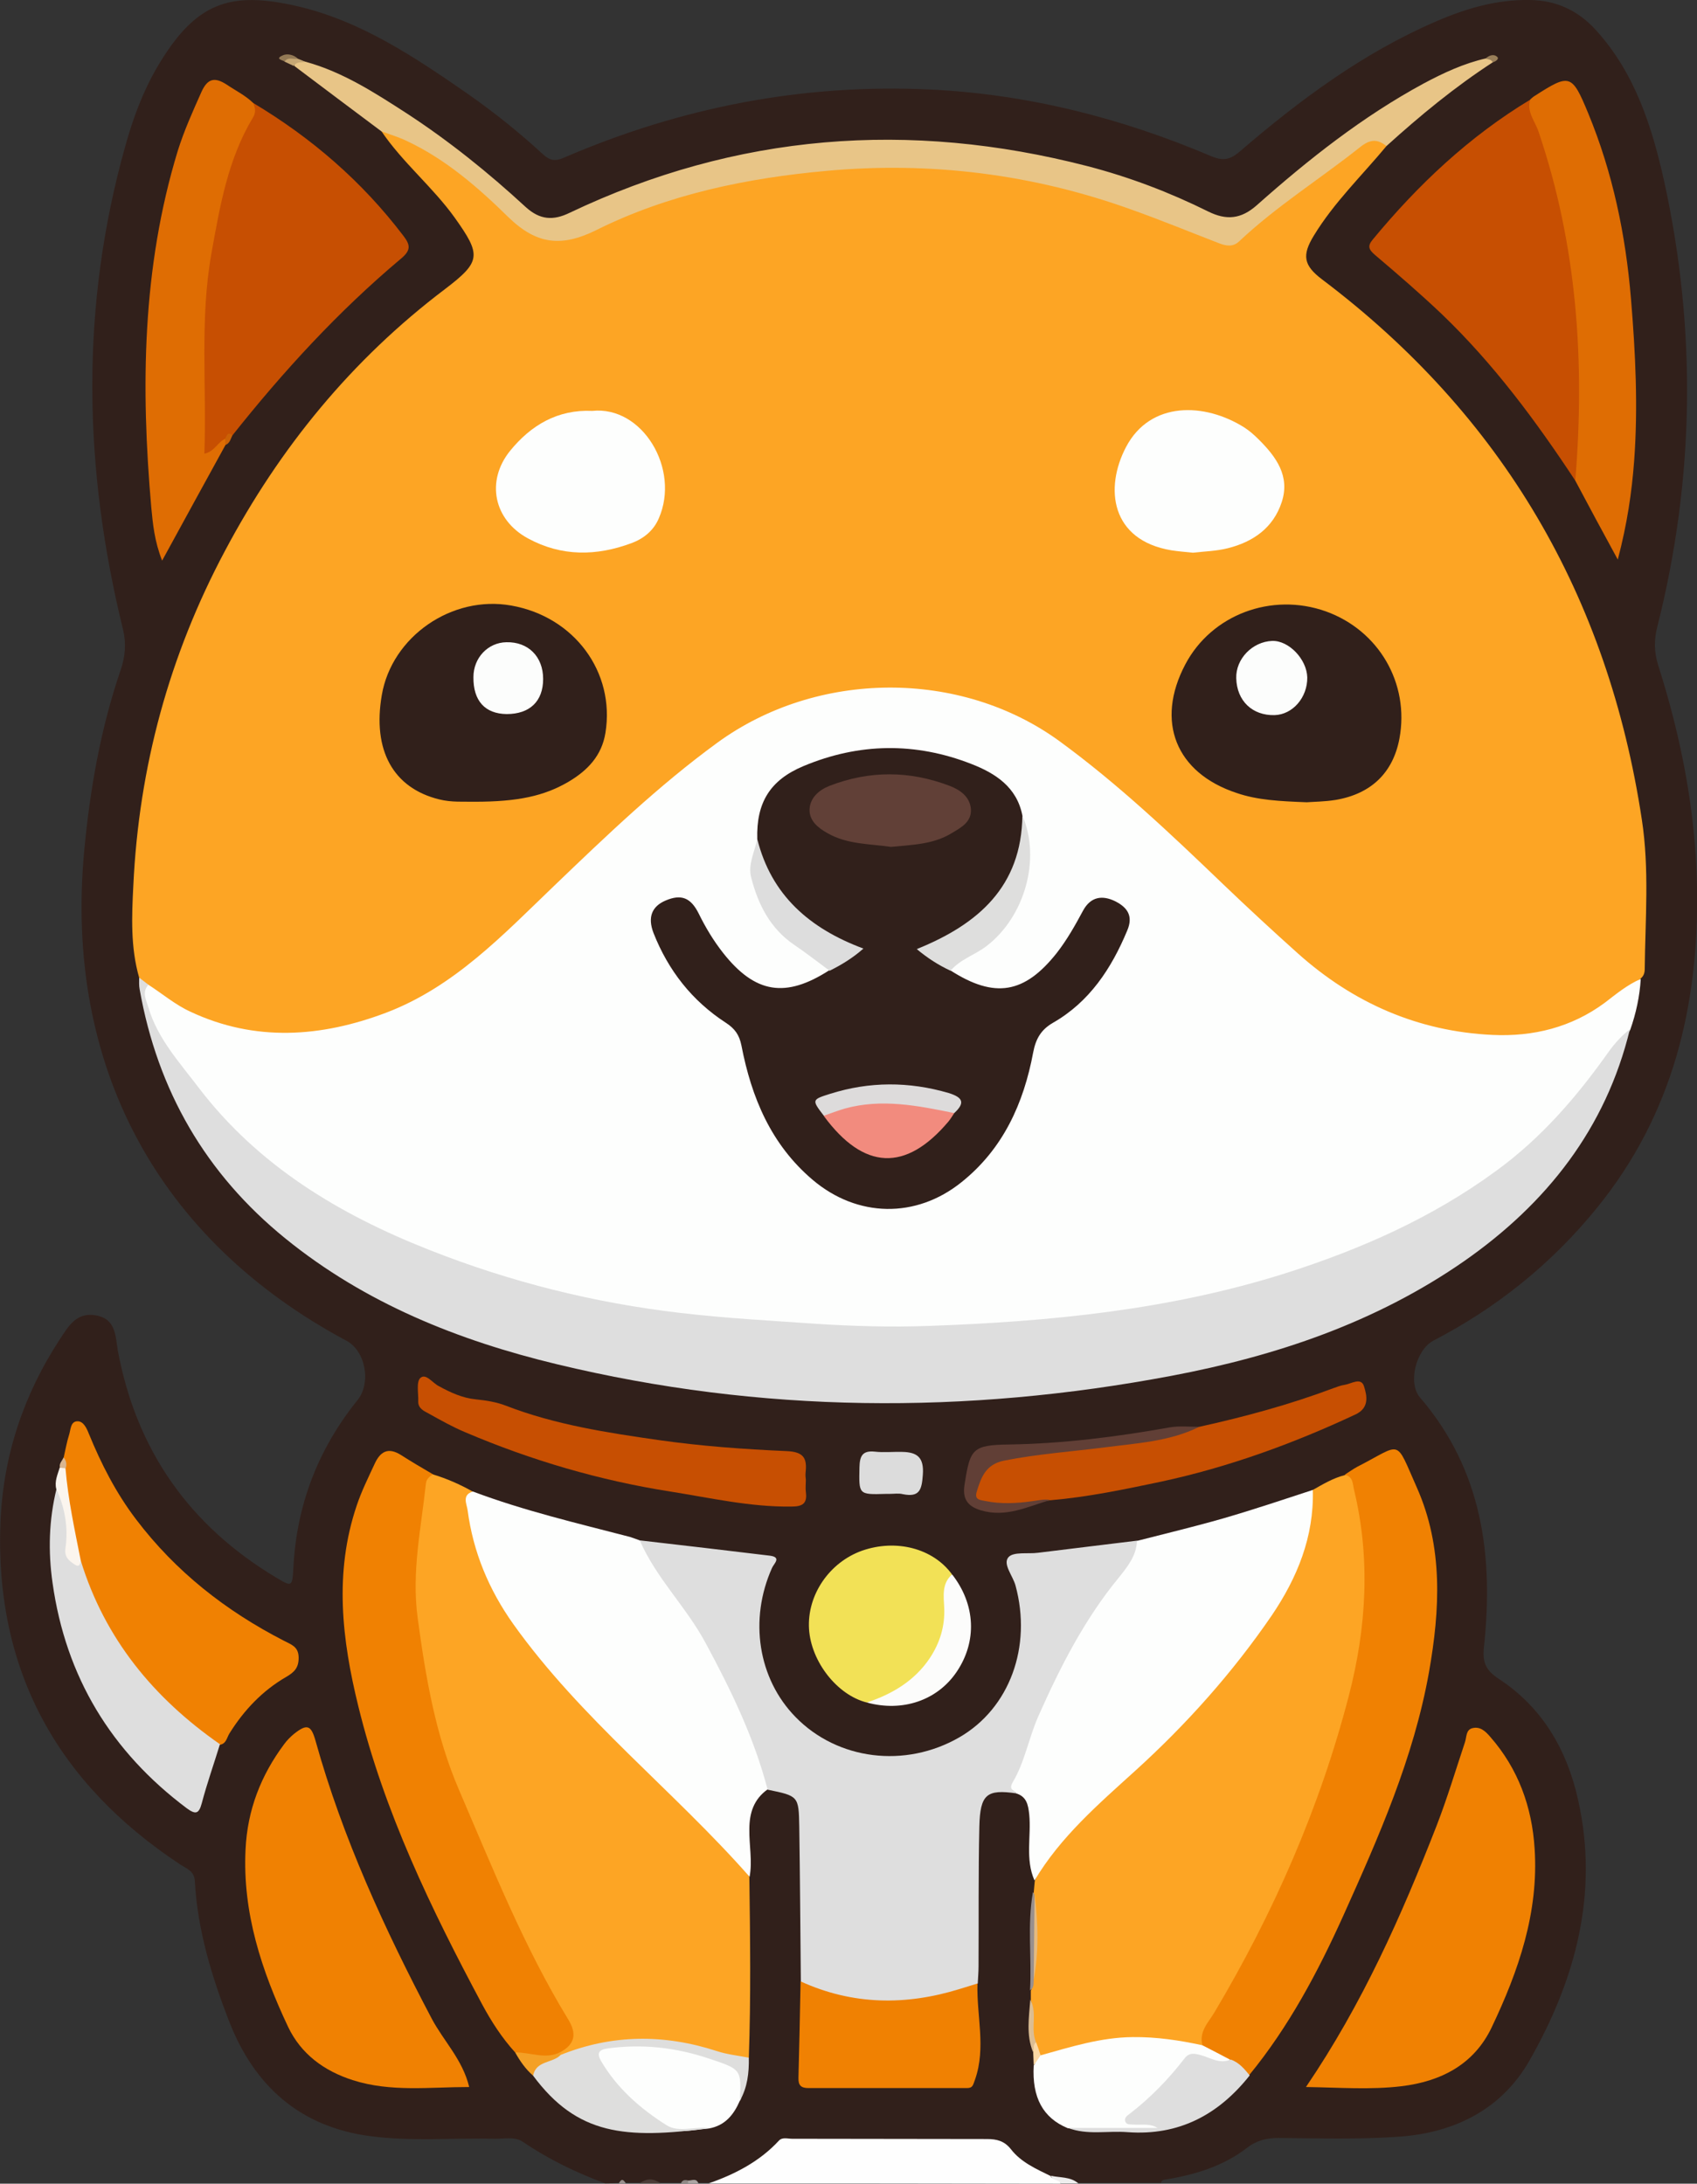
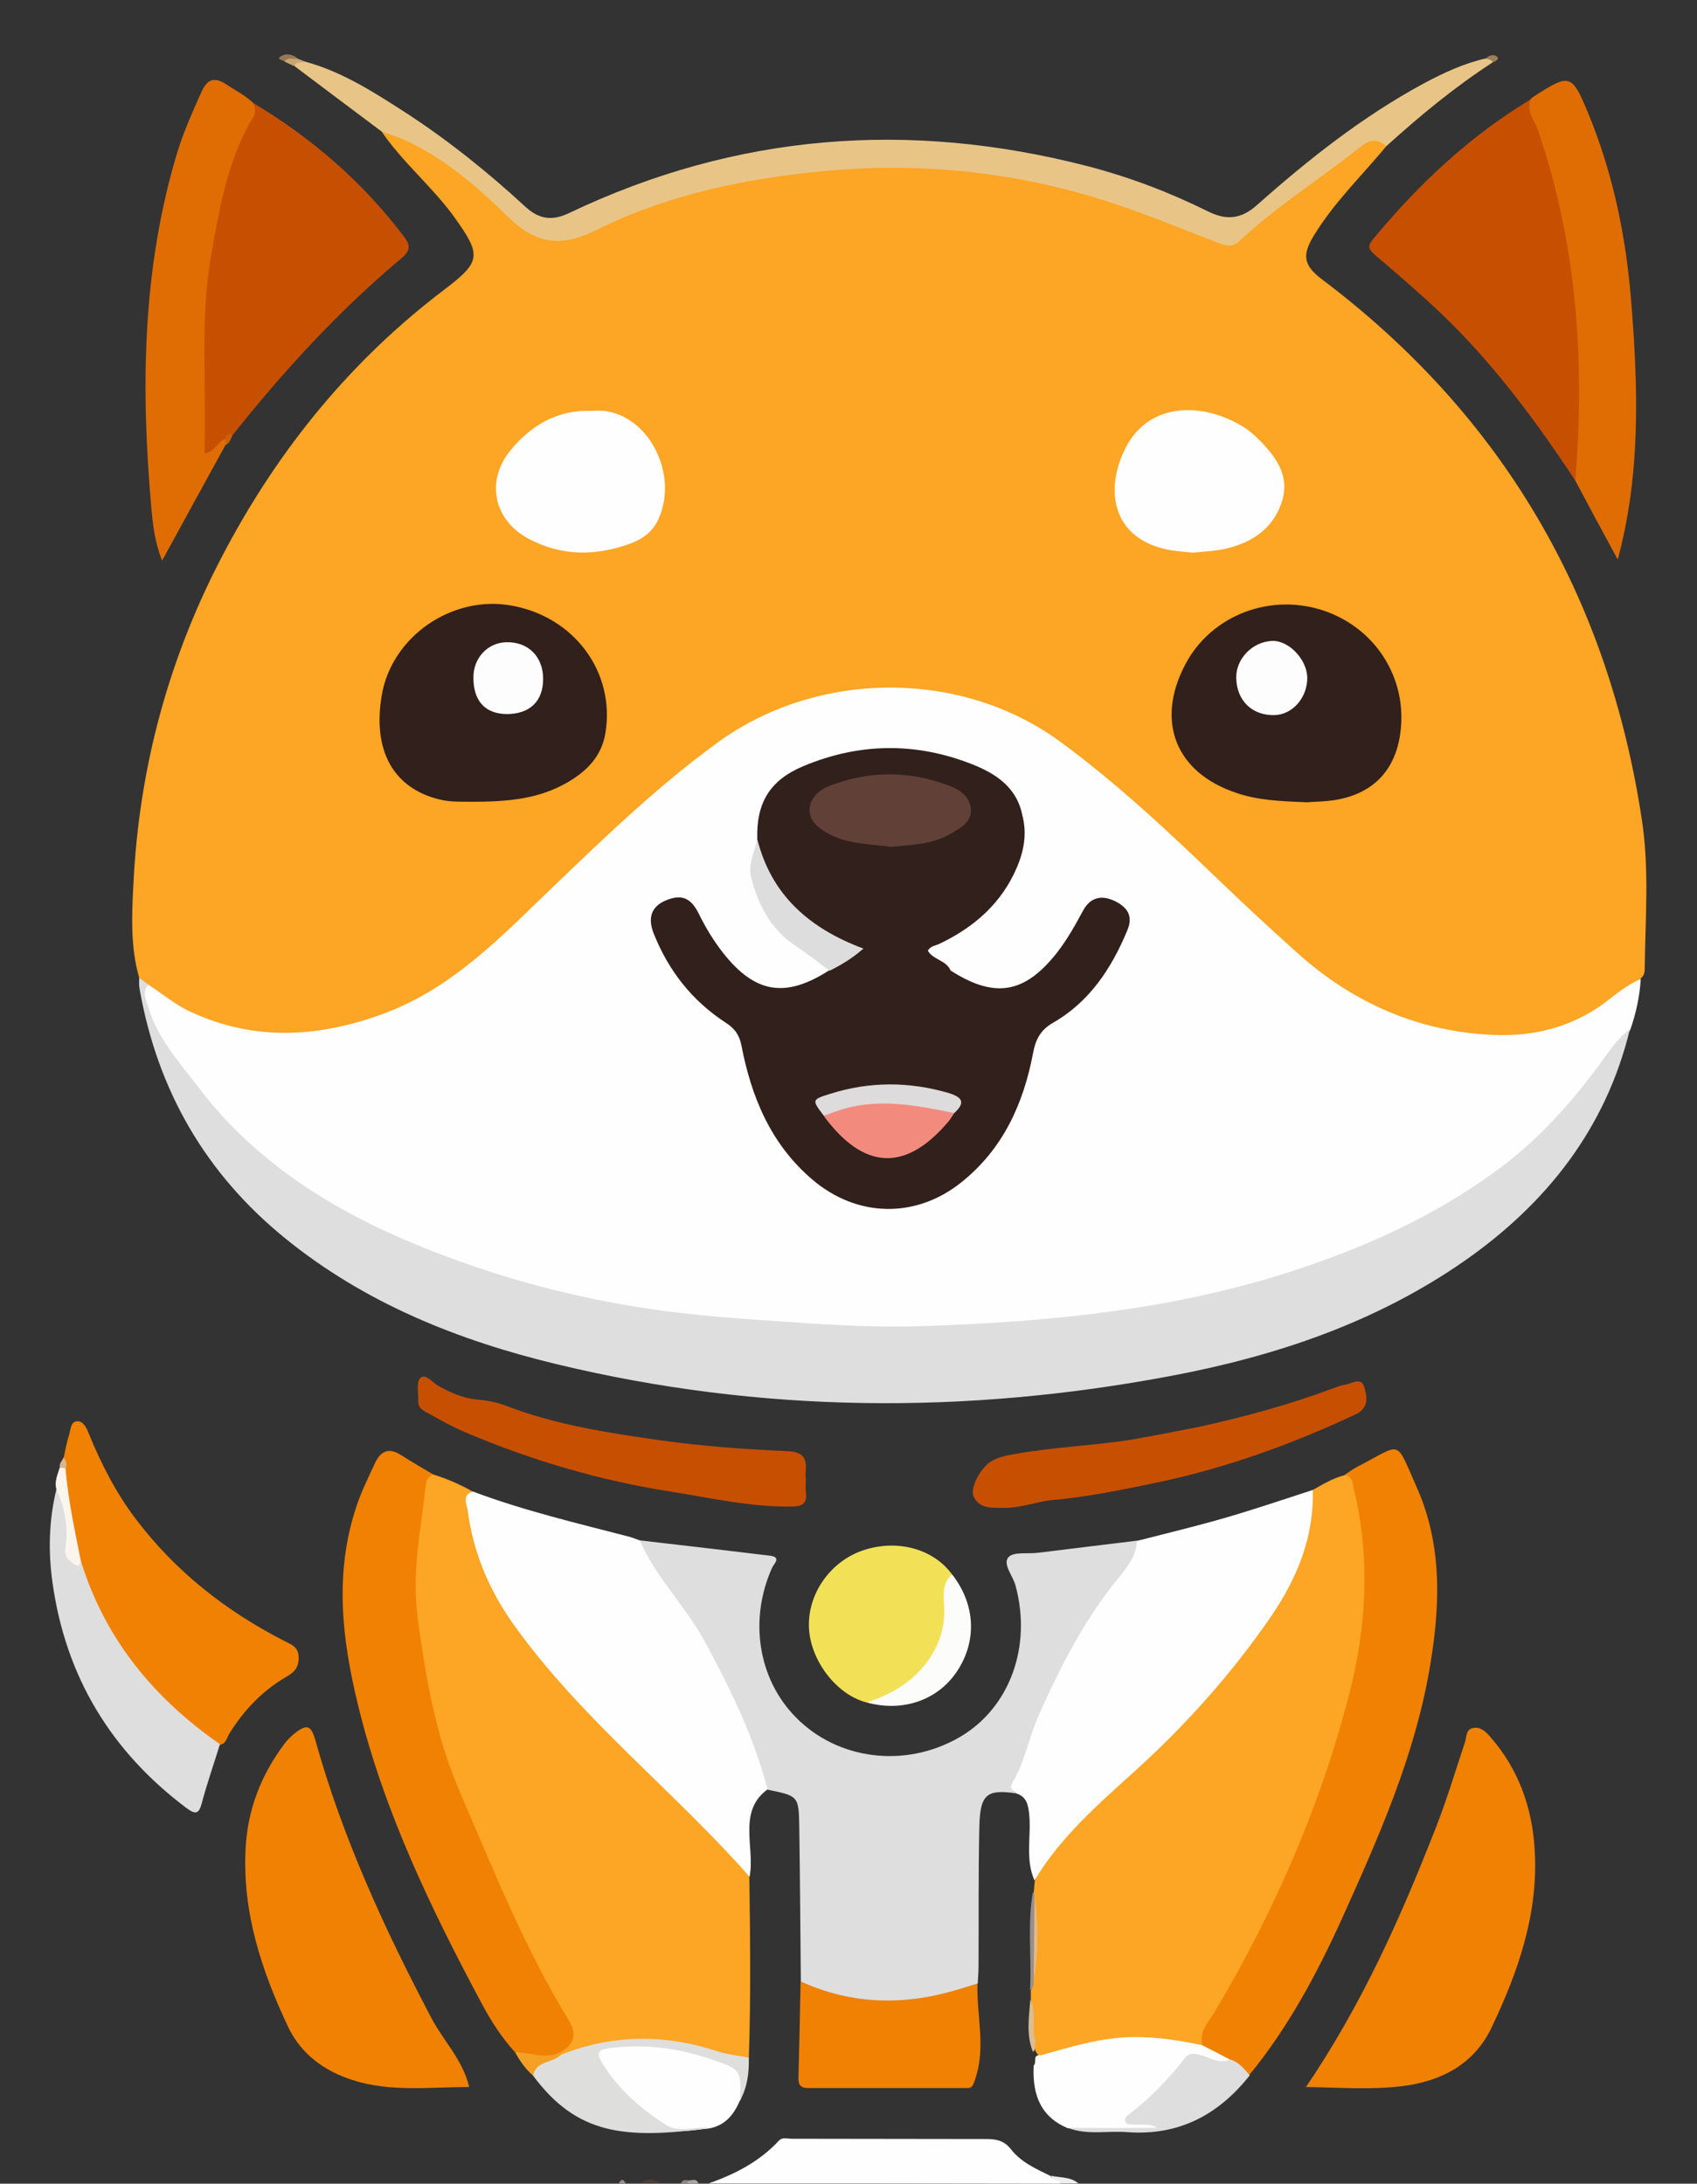
<svg xmlns="http://www.w3.org/2000/svg" version="1.1" id="Layer_1" x="0px" y="0px" viewBox="0 0 642.7 826.9" style="enable-background:new 0 0 642.7 826.9;" xml:space="preserve">
  <rect x="0" y="0" width="642.7" height="826.9" fill="#333333" stroke="none" />
  <style type="text/css">
	.st0{fill:#31201B;}
	.st1{fill:#FEFEFE;}
	.st2{fill:#EEEDED;}
	.st3{fill:#4B3C37;}
	.st4{fill:#AAA3A1;}
	.st5{fill:#978F8C;}
	.st6{fill:#8E8683;}
	.st7{fill:#FDA524;}
	.st8{fill:#FDFEFD;}
	.st9{fill:#DEDEDE;}
	.st10{fill:#F08102;}
	.st11{fill:#C74F02;}
	.st12{fill:#E8C587;}
	.st13{fill:#DF6D03;}
	.st14{fill:#F2E156;}
	.st15{fill:#DEDEDD;}
	.st16{fill:#FCFCFB;}
	.st17{fill:#613F36;}
	.st18{fill:#DCDCDC;}
	.st19{fill:#FBF5EE;}
	.st20{fill:#F4A025;}
	.st21{fill:#988F8D;}
	.st22{fill:#DBBD93;}
	.st23{fill:#FAD8A5;}
	.st24{fill:#C6A774;}
	.st25{fill:#937955;}
	.st26{fill:#D9B690;}
	.st27{fill:#CB6105;}
	.st28{fill:#9A7F59;}
	.st29{fill:#DDDDDD;}
	.st30{fill:#E5BA7E;}
	.st31{fill:#FCFDFC;}
	.st32{fill:#614037;}
	.st33{fill:#F28B7E;}
	.st34{fill:#DDDBDB;}
</style>
  <g>
-     <path class="st0" d="M229.2,826.8c-11-4.1-21.4-9.1-31.1-15.7c-3.2-2.2-7.2-1.1-10.9-1.2c-15.7-0.4-31.4,1.1-47-1   c-26.7-3.5-43.9-19.1-53.4-43.4c-6.6-17-12-34.6-13-53.1c-0.2-4-3.2-4.8-5.6-6.4c-46.6-30.8-70.4-73.8-68-130.1   C1.3,551,9,528,22.7,507.1c3.3-5,6.3-10.3,13.6-9c7.6,1.3,7.4,7.8,8.3,13.2c7,37.8,27.1,66.4,60,86.1c6,3.6,6.1,3.5,6.5-3.6   c1.2-23.8,9.3-45,24.3-63.6c5.3-6.6,3-18.7-4.2-22.5C59.6,469.4,24.3,403.4,31.9,322.1c2.2-23.3,6.2-46.2,13.8-68.4   c1.7-5,2.2-9.9,0.9-15.3c-15-61-16.3-122,0.8-182.9c2.9-10.5,6.7-20.8,12.2-30.2C74,0.9,87-3.5,112.4,2.3   c24.3,5.6,44.6,19.3,64.7,33.2c10,7,19.5,14.6,28.5,22.9c2.6,2.4,4.7,2.8,8,1.3c44.3-19.1,90.5-28.1,138.8-25.8   c37,1.8,72.3,10.8,106.2,25.2c4.5,1.9,7.2,1.5,10.9-1.7c22.7-19.5,46.6-37.3,74.4-49.3c11.3-4.9,22.9-8.3,35.4-8.1   c10.1,0.1,18.5,4,25.3,11.6c14.7,16.3,21.1,36.5,25.7,57.2c12.3,56.3,11.5,112.5-2.6,168.4c-1.3,5-1.3,9.6,0.3,14.7   c8.7,27.3,14.2,55.3,14.7,84.1c0.8,44.6-9.1,86-37.9,121.4c-17.1,21.1-37.9,37.8-62,50.3c-6.4,3.4-9.8,15.9-5,21.5   c23.7,27.6,27.9,60.1,24.2,94.6c-0.6,5.7,0.7,8.7,5.7,12c16.5,10.8,25.8,26.9,30,45.9c7.9,35.4-1.1,68.1-18.4,98.5   c-10.4,18.3-28.1,27.4-49.3,28.9c-15.2,1.1-30.5,0.6-45.8,0.5c-4.5,0-8.3,0.9-12,3.8c-9,6.9-19.6,10.1-30.6,11.9   c-0.9,0.1-1.7,0.3-1.9,1.3c-10.5,0-20.9,0-31.4,0c-3.6-1.3-7.5-0.9-11.2-1.8c-5.6-2.4-11-5.1-15.3-9.7c-2.6-2.7-5.7-3.7-9.4-3.7   c-23.5,0-46.9,0-70.4,0c-3.4,0-6.5,0.7-9,3.1c-6.9,6.7-14.9,11.1-24.6,12c-1.3,0-2.6,0-3.9,0c-1.1-1.1-2.4-0.5-3.7-0.7   c-1,0.1-2.1-0.2-2.9,0.7c-2.6,0-5.2,0-7.8,0c-2.6-1.1-5.2-1.1-7.8,0c-1.7,0-3.5,0-5.2,0c-0.9-0.8-1.7-0.8-2.6,0   C232.7,826.8,230.9,826.8,229.2,826.8z" />
    <path class="st1" d="M268.4,826.8c10-3.5,19.3-8.3,26.6-16.2c1.3-1.4,3.3-0.7,5-0.7c24.6,0,49.2,0.1,73.8,0.1   c3.7,0,6.6,0.7,9.1,3.9c3.8,4.9,9.5,7.4,15,10.1c0.5,2,4.4-0.5,3.8,2.9C357.4,826.8,312.9,826.8,268.4,826.8z" />
    <path class="st2" d="M401.8,826.8c-0.8-1.6-3.3-0.9-3.8-2.9c3.5,0.8,7.4,0.3,10.4,2.9C406.2,826.8,404,826.8,401.8,826.8z" />
    <path class="st3" d="M242.3,826.8c2.6-2,5.2-2,7.8,0C247.5,826.8,244.9,826.8,242.3,826.8z" />
    <path class="st4" d="M260.6,825.7c1.4,0.1,3.1-1.1,3.9,1.1c-1.3,0-2.6,0-3.9,0c-0.4-0.3-0.6-0.5-0.4-0.8   C260.3,825.8,260.5,825.7,260.6,825.7z" />
    <path class="st5" d="M234.4,826.8c0.9-1.9,1.7-1.6,2.6,0C236.2,826.8,235.3,826.8,234.4,826.8z" />
    <path class="st6" d="M260.6,825.7c0,0.4,0,0.7-0.1,1.1c-0.9,0-1.7,0-2.6,0C258.4,825.4,259.5,825.4,260.6,825.7z" />
    <path class="st7" d="M525.1,55.3c-9.3,11.2-19.9,21.4-27.5,33.9c-4.6,7.5-3.9,11.3,3.1,16.6c68.4,51.6,108.3,120.1,121.1,204.5   c2.9,18.8,1.3,37.8,1.1,56.7c0,1.4-0.4,2.6-1.5,3.5c-12.2,12.2-26.5,20.5-43.9,22.2c-34.9,3.4-63.7-10.2-89.3-32.6   c-23.8-20.8-45.1-44.2-69.6-64.2c-15.2-12.4-30.8-24.6-50.3-29.7c-33.1-8.8-64.3-4.7-93.1,14.7c-15.4,10.4-28.9,23.1-42.8,35.3   c-19.7,17.4-36.6,38.1-58.2,53.3c-14.1,9.9-29.1,18.8-46.6,21.1c-25.6,3.3-50.6,2.9-71.2-16.2c-1.5-1.2-2.8-2.5-3.7-4.2   c-3.3-11.5-2.8-23.2-2.2-34.9c2.1-44.8,13.6-87.1,34.7-126.7c20.7-39,48-72.4,83.3-99.1c13.8-10.5,13.8-12.9,3.7-27.1   c-8.4-11.7-19.7-20.8-27.8-32.8c3.5-2,6.3,0.2,9.2,1.5c12,5.5,22.2,13.7,32,22.4c5.1,4.5,10.4,8.7,15.5,13   c4.9,4.2,9.7,4.8,15.6,2.2c16.3-7.2,33-13.4,50.5-17.7c29-7.2,58.3-10.7,88-8.5c33.5,2.4,65.7,10.3,96.5,23.9   c2.2,1,4.5,1.8,6.6,2.7c5.5,2.5,9.5,1,14.1-2.9c13.8-12,28.9-22.3,43.7-33.2C519.7,50.4,523,50.9,525.1,55.3z" />
    <path class="st8" d="M56.2,372.9c5.3,3.4,10.2,7.6,15.9,10.2c24.5,11.5,49.5,9.7,74.1,0.4c25.8-9.8,44.3-29.5,63.6-48   c19.8-19,39.6-38,61.8-54.2c37.8-27.6,92.1-28,129.7-0.6c22.3,16.3,42.1,35.1,61.9,54.1c9.3,8.9,18.7,17.6,28.3,26.2   c21,18.8,45.6,29.6,73.8,30.9c15.3,0.7,29.8-2.8,42.5-12.2c4.3-3.3,8.5-6.8,13.6-9c-0.4,6.6-1.8,13.1-4,19.3   c-22.1,35-51.6,61.2-89.4,78.5c-38.7,17.8-79.4,27.2-121.4,31.9c-27.7,3.1-55.5,4.8-83.4,3.8c-50.4-1.7-100.3-7.1-148.3-24.1   c-32.3-11.4-62.2-26.9-86.7-50.8c-13.5-13.1-26.2-27.5-32.5-46c-1-2.9-1.2-6-1.7-8.9C53.6,372.4,54.7,372,56.2,372.9z" />
    <path class="st9" d="M56.2,372.9c-2.6,2.9-0.8,5.8,0,8.6c3.5,11.8,11.7,20.7,18.9,30.2c22.6,29.7,53.3,48.1,87.2,61.5   c30.8,12.2,62.7,20.2,95.6,24c17,2,34.1,2.9,51.2,4.1c14.1,0.9,28.3,1.3,42.4,0.8c45.8-1.6,91.2-6,135.2-19.9   c28.6-9.1,55.6-21,79.9-38.8c17.1-12.4,30.6-28.1,42.7-45.2c2.3-3.2,4.9-6,8-8.5c-9.1,37.6-31.5,66-62.7,87.8   c-33.5,23.3-71.3,36-111,43.5c-77.9,14.7-155.5,14.2-232.7-4.4c-37.4-9-72.6-23.1-102.8-47.6c-30.2-24.5-48.4-56-55.2-94.3   c-0.3-1.5-0.2-3-0.2-4.5C53.9,371.1,55,372,56.2,372.9z" />
    <path class="st7" d="M283.8,710.7c0.3,22.9,0.6,45.7-0.2,68.6c-3.2,1.6-6.4,0.8-9.6,0c-5.9-1.3-11.8-3-17.8-4.3   c-12-2.5-23.8-1.4-35.4,2.4c-2.6,0.9-5.2,2.4-8.2,1.5c-0.7-0.4-1-1-1-1.8c4.2-5.2,3.2-10.3-0.1-15.5   c-16.4-26.6-27.7-55.7-39.8-84.3c-11.4-27.1-16.4-55.9-16.3-85.3c0-10,2.9-19.8,4.3-29.7c0.3-2.2,1.3-4.3,4.2-4   c5.3,1.6,10.3,3.8,15.1,6.5c-1.2,15,3.7,28.5,11.2,40.9c8.3,13.6,19,25.4,29.3,37.5c16.1,18.8,35.6,33.9,52.3,52.1   C276.3,700.1,281.2,704.5,283.8,710.7z" />
-     <path class="st7" d="M497.2,564.2c3.9-2.2,7.7-4.5,12.1-5.6c4-1.2,4.4,2.1,4.8,4.3c2.8,14.3,4.9,28.4,3.9,43.3   c-1.6,22.6-6.2,44.4-14,65.5c-11.2,30.2-23.4,60-40.3,87.6c-3.2,5.2-5.2,11-8.7,15.9c-8,0.7-15.8-1.8-23.9-1.6   c-10.1,0.2-19.9,1.4-29.5,4.5c-2.3,0.7-4.5,1.7-7,1.1c-2.3-1.2-2.9-3.3-3.1-5.6c-1.5-5.4,0.3-10.9-1.1-16.3c0-1.2,0-2.3,0-3.5   c1-1.5,0.3-3.4,1-5c0.5-10,0.1-20,0.2-30c0-0.7,0-1.4-0.1-2.1c0.1-1.5,0.3-3,0.4-4.4c4.5-12.5,13.5-21.7,23.2-30.2   c24.1-20.9,46.1-43.8,64.5-69.9c9.4-13.3,15-28,16.4-44.2C495.9,566.4,496.2,565.2,497.2,564.2z" />
+     <path class="st7" d="M497.2,564.2c3.9-2.2,7.7-4.5,12.1-5.6c4-1.2,4.4,2.1,4.8,4.3c2.8,14.3,4.9,28.4,3.9,43.3   c-1.6,22.6-6.2,44.4-14,65.5c-11.2,30.2-23.4,60-40.3,87.6c-3.2,5.2-5.2,11-8.7,15.9c-8,0.7-15.8-1.8-23.9-1.6   c-10.1,0.2-19.9,1.4-29.5,4.5c-2.3,0.7-4.5,1.7-7,1.1c-2.3-1.2-2.9-3.3-3.1-5.6c-1.5-5.4,0.3-10.9-1.1-16.3c0-1.2,0-2.3,0-3.5   c1-1.5,0.3-3.4,1-5c0.5-10,0.1-20,0.2-30c0-0.7,0-1.4-0.1-2.1c0.1-1.5,0.3-3,0.4-4.4c4.5-12.5,13.5-21.7,23.2-30.2   c24.1-20.9,46.1-43.8,64.5-69.9c9.4-13.3,15-28,16.4-44.2C495.9,566.4,496.2,565.2,497.2,564.2" />
    <path class="st9" d="M242.3,583.3c16.4,1.9,32.9,3.8,49.3,5.8c4.5,0.6,1.5,3,0.8,4.6c-8.8,19.6-5.3,42,8.9,56.5   c15.9,16.3,41.5,19.5,62,7.7c19.1-11,27.6-34.4,21.3-57.5c-1-3.7-4.9-8.1-2.7-10.7c1.9-2.2,7.4-1.2,11.2-1.7   c12.5-1.5,25-3.1,37.6-4.6c2.7,4.4-0.7,7.5-2.6,10.6c-5,8.1-11.7,15.1-16.5,23.4c-9.2,16-17.5,32.5-23.1,50.2   c-0.8,2.5-1.4,5-2.8,7.3c-0.7,1.2-1.3,3.7-0.8,4.2c-11.2-1.6-13.7,0.3-14,12.6c-0.4,17.6-0.2,35.3-0.3,52.9c0,2.2-0.2,4.3-0.3,6.5   c-7.1,5.9-15.9,6.5-24.4,7.7c-12.6,1.8-25.1-0.1-37.1-4.3c-2.2-0.8-4.5-1.7-5.5-4.2c-0.2-19.5-0.3-39.1-0.6-58.6   c-0.2-11.6-0.3-11.6-12-14c-3.5-4.1-4.3-9.5-6.1-14.3c-9-23.8-20.7-46-36.3-66.2C245.2,593.2,241.5,589.2,242.3,583.3z" />
    <path class="st8" d="M242.3,583.3c6.2,14.3,17.6,25.2,24.9,38.8c9.6,17.8,18.4,35.9,23.5,55.5c-5.2,3.7-6.9,8.9-6.9,15.1   c-0.1,6,1.2,12,0.1,18C255,677.9,220,650.9,194.4,615c-9.3-13.1-15.2-27.3-17.3-43.1c-0.3-2.3-2.3-5.8,2-7.1   c19.4,7.3,39.5,12,59.5,17.2C239.9,582.4,241.1,582.9,242.3,583.3z" />
    <path class="st8" d="M384.8,679.1c-0.1-1.4-3.2-0.9-1.2-4.3c4.5-7.6,6-16.6,9.6-24.8c8.3-18.7,17.5-36.8,30.6-52.7   c3.2-4,6.6-8.2,6.8-13.8c10.9-2.8,21.8-5.4,32.6-8.5c11.4-3.3,22.7-7.1,34-10.8c0.5,17.7-5.9,33.3-15.6,47.6   c-14.8,21.6-32.2,41.1-51.6,58.7c-14,12.7-28.4,25.1-38.2,41.6c-3.6-8.1-1.2-16.7-2-25C389.4,683.4,388.8,680.3,384.8,679.1z" />
    <path class="st10" d="M455.4,774.5c-1.4-5.2,2.3-8.7,4.5-12.4c22.5-37.8,40-77.7,51-120.2c6.6-25.5,8.2-51.7,1.9-77.8   c-0.5-2.1-0.3-5.1-3.6-5.6c1.6-1,3.2-2.2,4.9-3.1c17.2-8.8,14.1-11,22.5,7.9c10,22.5,8.8,46.1,4.6,69.9   c-5.8,32.5-19,62.3-32.4,92.1c-9.7,21.5-20.7,42.2-35.7,60.5c-3.5-0.2-5.1-3.7-8.2-4.7C461.6,779.2,457.5,778.2,455.4,774.5z" />
    <path class="st10" d="M164,558.3c-1.4,0.8-2.5,1.8-2.7,3.5c-1.8,16.9-5.5,33.5-3.1,51c3,22.2,6.7,44.2,15.6,64.9   c12.7,29.5,24.6,59.5,41.4,87c3.3,5.4,2.6,9.4-3,12.4c-5.7,5.4-11.4,2.6-17.1,0.1c-5-5.5-9-11.7-12.5-18.2   c-19.3-36.1-37.1-72.9-46.9-112.9c-6.2-25.2-9.2-50.6-0.6-76c1.8-5.4,4.3-10.4,6.7-15.6c2.2-4.9,5.2-6.6,10.1-3.5   C155.8,553.5,159.9,555.9,164,558.3z" />
    <path class="st10" d="M494.6,790.3c21.4-31.5,36.2-64.9,49.5-99c4-10.3,7.2-21,10.7-31.5c0.7-2,0.3-4.8,2.9-5.4   c2.9-0.7,4.9,1.2,6.7,3.3c10.6,12.1,15.8,26.5,16.8,42.3c1.6,24.2-6.1,46.4-16.3,67.8c-6.7,14-19.2,20.4-34.1,22.2   C519.1,791.4,507.4,790.5,494.6,790.3z" />
    <path class="st10" d="M177.7,790.3c-15,0-29.7,2-44.1-2.6c-10.9-3.5-19.6-9.9-24.5-20.2c-10-21.2-17.3-43.2-16.1-67.2   c0.7-14.9,5.8-28,14.6-39.8c1-1.4,2.3-2.7,3.6-3.8c5-4,6.6-3.6,8.3,2.5c10.3,36.9,26.2,71.4,44,105.2   C168,772.9,175.2,779.9,177.7,790.3z" />
    <path class="st11" d="M596.6,182c-14.9-22.6-30.9-44.2-50.5-63c-8.2-7.8-16.8-15.2-25.4-22.5c-2.3-2-2.9-3.3-0.8-5.8   c17.2-20.8,36.5-39,59.7-53c8.4,18.1,13.1,37.2,16.2,56.8c3.9,25.2,4.7,50.6,4.1,76C599.8,174.5,599.8,178.8,596.6,182z" />
    <path class="st11" d="M95.9,39c22.1,13.2,41.2,29.7,56.8,50.2c2.7,3.5,3.1,5.5-0.9,8.8c-23.7,19.9-44.6,42.7-63.8,66.9   c-2,0.4-2.6,2.5-4.2,3.4c-1,1.1-1.8,2.5-3,3.4c-2.4,1.7-4,1-4.8-1.8c-0.3-1.1-0.4-2.1-0.4-3.2c0.3-25.8-1.6-51.7,3.5-77.3   C82.6,71.9,87.2,54.7,95.9,39z" />
    <path class="st12" d="M525.1,55.3c-3.5-2.7-6.1-2.7-10.1,0.5c-15.1,12-31.6,22.3-45.7,35.6c-2.4,2.3-5.2,1.7-7.9,0.6   c-10.9-4.2-21.8-8.7-32.8-12.6c-37.4-13.5-76.2-18.3-115.5-14.7c-30,2.7-59.9,8.8-87.2,22.4c-13.3,6.6-22.7,5.5-33.4-4.9   c-11.4-11.2-23.7-21.9-38.4-28.8c-3.1-1.5-6.5-2.5-9.7-3.7c-11-8.2-22-16.5-32.9-24.7c0.4-3.3,2.6-1.8,4.3-1.6   c14.1,3.9,26.1,11.7,38.2,19.5c16.1,10.5,31,22.5,45.1,35.5c5.4,4.9,10.4,5.2,16.6,2.2c63.2-30.1,128.7-35.1,196.1-17.7   c15.8,4.1,31.1,9.9,45.8,17.2c6.9,3.4,12.4,2.9,18.4-2.4c19.6-17.4,40.1-33.6,63.2-46.1c7.5-4,15.2-7.6,23.6-9.5   c1.5-0.6,2.8-1,2.7,1.4C551,32.9,537.8,43.8,525.1,55.3z" />
    <path class="st10" d="M24.1,552c0.7-3,1.2-6,2.1-8.8c0.6-1.9,0.5-5,3.2-5c2.2,0,3.4,2.6,4.2,4.6c4.7,11.5,10.3,22.5,17.9,32.5   c15,19.8,34,34.7,56,46c2.6,1.4,5.5,2.1,5.6,6.2c0.1,4-1.6,5.7-4.7,7.5c-9,5.2-16,12.6-21.5,21.4c-1,1.6-1.2,3.9-3.6,4.3   c-8.5-2.5-14.5-8.7-20.5-14.5c-16-15.6-28-33.8-33.9-55.7c-2.3-11-5.3-21.9-5.1-33.3C23.7,555.4,24.4,553.7,24.1,552z" />
    <path class="st13" d="M95.9,39c0.8,1.9,1.1,3.6-0.1,5.5C86.3,60.3,83.3,78,80.1,95.8c-4.5,25.1-1.8,50.3-2.7,76   c3.9-0.8,5.1-4.5,8-5.7c0.7,0.8,0.8,1.6,0,2.4c-7.8,14.2-15.6,28.4-24,43.8c-2.9-7.4-3.5-13.8-4.1-20.1c-4-45.5-3.5-90.7,10-135   c2.4-7.7,5.7-15,9-22.4c2.3-5.1,5-5.7,9.5-2.8C89.2,34.3,92.9,36.1,95.9,39z" />
    <path class="st13" d="M596.6,182c3.7-44.9,0.7-89.1-13.9-132.1c-1.3-4-4.7-7.6-3.1-12.3c0.5-0.4,1-0.9,1.5-1.2   c13.4-8.6,14.2-8.5,20.4,6.5c9.3,22.5,14.2,46.1,16.2,70.3c1.7,20.4,2.7,40.8,1.2,61.3c-0.9,11.9-2.6,23.7-6.2,37.4   C606.8,201.1,601.7,191.6,596.6,182z" />
    <path class="st11" d="M305.2,560.4c0,1.5-0.2,3.1,0,4.6c0.6,4.4-1.3,5.5-5.5,5.5c-15.6,0.2-30.7-3.3-45.9-5.7   c-26.7-4.2-52.6-11.8-77.5-22.4c-4.8-2-9.4-4.6-13.9-7.1c-1.8-1-4.1-1.9-4-4.7c0.1-3-0.8-7.3,0.8-8.8c2.1-1.9,4.6,1.9,7,3.1   c4.4,2.4,8.9,4.5,14,5c3.9,0.4,7.8,1,11.4,2.4c18.6,7.2,38.2,10.2,57.7,13c16.1,2.3,32.4,3.5,48.7,4.2c6.4,0.3,7.7,2.7,7.1,8.1   C305,558.7,305.1,559.6,305.2,560.4C305.1,560.4,305.1,560.4,305.2,560.4z" />
    <path class="st10" d="M303.2,750.3c19.7,9,39.8,9.2,60.2,2.9c2.3-0.7,4.5-1.4,6.8-2.1c-0.4,12.1,3.3,24.2-0.9,36.3   c-0.8,2.1-0.8,3.3-3.1,3.3c-20,0-40,0-60,0c-2.8,0-3.9-1-3.8-3.9C302.7,774.6,303,762.4,303.2,750.3z" />
    <path class="st14" d="M328.3,644.7c-11.2-2.8-21.1-15.4-21.9-27.8c-0.8-12.9,7.7-25.3,20.1-29.7c12.9-4.5,26.8-0.9,34,8.9   c-0.8,5.1-1.5,10.2-1.5,15.5C358.9,627.8,344.2,643.4,328.3,644.7z" />
    <path class="st11" d="M454.2,540.3c17.2-3.8,34.2-8.4,50.7-14.6c1.4-0.5,2.9-1.1,4.4-1.3c2.5-0.4,6.2-3,7.3,0.6   c1.1,3.5,2.1,8.1-3.2,10.6c-23.7,11.1-48.2,20-73.8,25.5c-13.8,2.9-27.6,5.8-41.7,7c-6,0.8-11.8,3-17.9,2.9   c-4.2-0.1-9.1,0.5-11.3-4.4c-1.4-3.2,2.8-11,6.8-13.3c3.1-1.8,6.5-2.3,10-2.9c14.4-2.5,29-3,43.4-5.3   C437.2,543.6,445.7,542,454.2,540.3z" />
    <path class="st9" d="M30.6,591c9.1,29.6,27.6,52,52.7,69.5c-2.3,7.5-4.9,14.8-6.9,22.4c-1.1,4.1-2.4,4.2-5.6,1.9   c-28.7-21.5-45.9-49.8-50.9-85.4c-1.7-11.9-1.4-23.8,1.5-35.6c3.4,0.5,3.4,3.4,3.7,5.8c0.7,5.5,2.2,10.9,1.7,16.5   C26.5,588.7,27.7,590.7,30.6,591z" />
    <path class="st8" d="M455.4,774.5c3.5,1.8,7,3.6,10.4,5.4c-1.9,4.4-5.4,1.9-7.7,1.1c-5.1-1.7-8.5-0.5-11.8,3.8   c-4.7,6.2-10.8,11.2-16.6,16.9c3.1,2.3,7.7-0.2,10.9,4.8c-12.8-0.2-24.5,0.7-36.2-0.6c-9.4-3.9-13.6-11.6-12.9-23.8   c1.3-0.9-0.7-4.2,2.6-3.8c11.5-3.2,22.8-6.8,34.9-6.9C438,771.3,446.7,772.6,455.4,774.5z" />
    <path class="st8" d="M280.2,795.5c-2.3,5.3-5.6,9.4-11.7,10.5c-6.6,0.6-13.8,2.5-19.6-1.4c-9-6-17.3-13.2-22.5-23.1   c-2.3-4.3-0.7-6.1,4-7c15.5-3,30.1,0.7,44.6,5.4c7.8,2.5,8.2,3.6,6,11.9C280.7,793,281.1,794.4,280.2,795.5z" />
    <path class="st15" d="M280.2,795.5c0.6-11.9,0.6-11.9-11.8-16c-12.5-4.2-25.2-5.6-38.3-3.8c-3.6,0.5-4,2-2.5,4.7   c6.1,10.4,14.9,18.1,24.9,24.4c4.7,2.9,10.7,0.3,16.1,1.1c-31.8,4.2-50,2.6-66.7-19.9c-1.7-3.4,0.9-4.7,3.1-5.6   c2.3-0.9,4.6-2.1,7.2-2.2c19.6-7.9,39.3-8,59.3-1.5c3.9,1.3,8.1,1.7,12.1,2.5C283.7,784.9,283.1,790.4,280.2,795.5z" />
    <path class="st9" d="M404.5,805.8c11.3,0,22.6,0,33.9,0c-3.1-1.9-6.3-1-9.4-1.3c-1-0.1-2.3,0.2-2.8-1.1s0.5-2.1,1.3-2.7   c8-6.1,15-13.3,21.1-21.2c1.8-2.4,3.9-1.9,6.4-1.2c3.6,1,7,3.4,11.1,1.6c3.2,1.1,5.2,3.6,7.2,6c-11.8,14.9-26.8,22.9-46.2,21.5   C419.4,806.8,411.8,808.6,404.5,805.8z" />
    <path class="st16" d="M328.3,644.7c9.6-3.2,18.1-8.2,23.9-16.9c3.8-5.8,5.7-12,5.4-19c-0.2-4.3-1-9.2,3-12.6   c8.9,11.4,9.5,25.4,1.7,36.9C355,643.9,341.8,648.4,328.3,644.7z" />
-     <path class="st17" d="M454.2,540.3c-11.3,5.6-23.7,6.2-35.9,7.8c-12.7,1.6-25.4,2.5-38,5c-7,1.4-8.7,6.3-10.4,11.8   c-1,3.3,1.7,3.1,3.3,3.5c5.8,1.2,11.7,0.9,17.5,0.1c2.4-0.3,4.7-0.9,7.1-0.5c-8.6,2.5-16.8,6.8-26.4,3.9c-5.3-1.6-6.9-4.7-6.1-9.7   c0-0.2,0.1-0.4,0.1-0.6c2-12.9,3-14.4,16.5-14.6c20.6-0.3,41-2.9,61.2-6.5C446.7,539.9,450.5,540.3,454.2,540.3z" />
-     <path class="st18" d="M336.8,565.7c-0.4,0-0.9,0-1.3,0c-10.4,0.3-10.2,0.3-10-10c0.1-4.2,1-6.5,5.8-6c3.4,0.4,6.9,0,10.4,0.1   c5.7,0.1,8.3,2.1,7.8,8.7c-0.4,5.6-1.2,8.6-7.6,7.3C340.4,565.4,338.6,565.7,336.8,565.7z" />
    <path class="st19" d="M30.6,591c-0.3,1.3-0.5,2.7-2.4,1.4c-2.2-1.5-3.9-2.8-3.4-6.2c1.1-7.7-0.2-15.3-3.5-22.4   c-0.7-2.8,0.5-5.4,1.3-8c0.8-0.7,1.6-0.7,2.2,0.2C25.8,567.9,28.3,579.4,30.6,591z" />
    <path class="st20" d="M212.2,778.3c-3.1,3-9.2,2-10.3,7.7c-2.9-2.5-5-5.6-6.8-8.8c5.7-0.1,11.5,2.8,17.1-0.1   C212.2,777.4,212.2,777.9,212.2,778.3z" />
    <path class="st21" d="M391.5,749.6c-0.1,1.5,0.2,3.1-1.4,4.1c0.7-12.4-1.1-24.8,1.1-37.2c0.2,0.2,0.4,0.5,0.5,0.8   C392,728.1,392.5,738.9,391.5,749.6z" />
    <path class="st22" d="M390.2,757.2c2.8,5.1,0,10.9,2.1,16c-0.8,1.2,0.3,2.8-1.1,3.8C388.6,770.6,389.7,763.9,390.2,757.2z" />
-     <path class="st23" d="M391.3,777.1c0.4-1.3-0.2-2.8,1.1-3.8c0.6,1.7,1.2,3.3,1.7,5c-0.9,1.3-1.7,2.6-2.6,3.8   C391.4,780.4,391.4,778.7,391.3,777.1z" />
    <path class="st24" d="M115.6,23.4c-1.5,0.4-3.3-0.2-4.3,1.6c-1.2-0.6-2.4-1.1-3.6-1.7c1.1-2.9,3.1-1.6,5-1.1   C113.8,22.6,114.7,23,115.6,23.4z" />
    <path class="st25" d="M112.8,22.2c-1.7,0.4-3.7-0.8-5,1.1c-1-0.6-3.7-1-0.8-2.3C108.6,20.2,111.1,20.6,112.8,22.2z" />
    <path class="st26" d="M24.9,556c-0.7-0.1-1.5-0.1-2.2-0.2c-0.4-1.6,0.8-2.6,1.4-3.9C25.2,553.2,25.3,554.6,24.9,556z" />
    <path class="st27" d="M85.3,168.5c0-0.8,0-1.6,0-2.4c0.6-1,0.9-2.9,2.7-1.2C87.3,166.3,87,168,85.3,168.5z" />
    <path class="st28" d="M565.3,23.6c-0.5-1.2-1.7-1.1-2.7-1.4c1.4-1.3,3.2-1.9,4.5-0.6C567.8,22.3,566.5,23.3,565.3,23.6z" />
    <path class="st0" d="M494.9,303.8c-10.3-0.4-18.6-0.8-26.5-3.5c-23.1-7.6-30.9-27.1-19.5-48.7c9.9-18.8,32.6-27.4,53.2-20.1   c20.1,7.2,31.8,27.3,27.9,48.2c-2.4,12.8-10.6,20.9-24.1,23.2C501.6,303.6,497.3,303.6,494.9,303.8z" />
    <path class="st0" d="M179.8,303.6c-4-0.1-8.8,0.3-13.5-0.9c-17.4-4.3-25.3-18.6-21.7-39.5c3.8-22.2,26.6-37.9,49-33.9   c23.9,4.2,39.4,25.2,35.7,48.2c-1.4,8.7-6.8,14.3-14.1,18.6C206.1,301.4,196.2,303.6,179.8,303.6z" />
    <path class="st8" d="M224.3,155.6c19-2,33.4,22,25.2,40.7c-2,4.7-5.8,7.7-10.4,9.4c-13.2,4.9-26.4,5.1-39.1-1.8   c-13-7-16.1-21.7-6.8-33.2C201.1,161,211.2,155,224.3,155.6z" />
    <path class="st8" d="M451.8,209.3c-2.9-0.3-5.5-0.5-8.1-0.9c-23-3.8-25.5-23.5-17.2-39.2c9.2-17.4,29.8-16.8,44.8-7.3   c2,1.3,3.8,2.9,5.5,4.6c6.5,6.5,11.9,13.8,8.6,23.7c-3.2,9.7-10.8,15-20.4,17.4C460.7,208.7,456,208.8,451.8,209.3z" />
    <path class="st0" d="M286.8,317.7c-0.4-13.7,4.8-22.3,17.5-27.6c21-8.8,42.4-9.1,63.6-0.8c9,3.5,17.2,8.7,19.3,19.5   c1.8,6.8,0.6,13.3-2,19.5c-5.8,13.7-16.2,22.8-29.4,29.1c-1.5,0.7-3.4,0.8-4.4,2.6c2,3.5,7,3.6,8.6,7.5c16.7,10.7,28,8.8,40.2-6.6   c3.9-5,7-10.5,10-16.1c2.9-5.3,7.3-5.9,12.2-3.5c4.5,2.3,6.9,5.5,4.5,11.1c-6,14.4-14.3,27-28.1,34.9c-4.5,2.6-6.5,6-7.5,11.2   c-3.6,19.3-11.4,36.6-27.2,49.2c-17.2,13.8-39.4,13.4-56.3-0.9c-15.8-13.4-23.2-31.2-27-50.9c-0.8-4-2.5-6.4-5.9-8.6   c-12.8-8.3-21.8-19.8-27.4-34c-2.3-6-0.6-10.1,4.6-12.3c5.9-2.5,9.5-1.1,12.5,4.9c2.6,5.3,5.6,10.3,9.3,15   c12.1,15.3,23.6,17.2,40.2,6.5c1.6-3.9,6.3-4.4,9-7.9c-6.3-3.2-12.5-6.2-17.9-10.5c-6.4-5.1-11.6-11.1-15.2-18.4   C288,326.6,286.8,322.4,286.8,317.7z" />
-     <path class="st15" d="M360,367.6c-4.5-2.1-8.6-4.7-12.8-8.2c23.3-9.4,39.7-23.7,40-50.6c7.1,16.5,0.9,38.3-13.5,49.4   C369.3,361.6,363.7,363.2,360,367.6z" />
    <path class="st29" d="M286.8,317.7c5.3,21.3,19.8,33.9,40.2,41.5c-4.2,3.7-8.4,6.2-12.8,8.4c-4.5-3.3-8.8-6.7-13.4-9.8   c-9.1-6.2-13.7-15.3-16.3-25.5C283.2,327.3,285.8,322.6,286.8,317.7z" />
    <path class="st30" d="M391.5,749.6c0.1-10.8,0.2-21.6,0.3-32.3C393.2,728.1,393.5,738.9,391.5,749.6z" />
    <path class="st31" d="M495.1,256.5c0.1,7.6-5.5,14.1-12.4,14.3c-8.4,0.2-14.3-5.4-14.5-14c-0.2-7.3,6.1-13.8,13.6-14.1   C488.1,242.5,494.9,249.6,495.1,256.5z" />
    <path class="st31" d="M205.7,257.1c0,8.5-5.1,13.3-13.8,13.3c-8.2-0.1-12.7-5-12.6-14c0-7.3,5.5-13.1,12.5-13.2   C200,243,205.7,248.6,205.7,257.1z" />
    <path class="st32" d="M337.4,320.7c-8.1-1.2-16.5-0.9-24-5.2c-3.6-2-6.9-4.7-6.8-8.9c0.1-4.4,3.5-7.4,7.5-9   c15.2-5.9,30.4-5.8,45.6,0c3.9,1.5,7.5,4,8,8.6c0.4,5-3.6,7.1-7.1,9.2C353.5,319.8,345.4,319.9,337.4,320.7z" />
    <path class="st33" d="M361.4,421.5c-0.7,1.1-1.4,2.2-2.2,3.2c-16.2,19.2-32.1,18.4-47.2-2.1c1.1-2.4,3.4-3.3,5.7-4   c14.1-4.1,28-2.9,41.8,1.3C360.3,420.1,360.9,420.8,361.4,421.5z" />
    <path class="st34" d="M361.4,421.5c-13.7-2.8-27.5-5.6-41.5-1.7c-2.7,0.8-5.3,1.8-7.9,2.7c-4.6-6-4.6-6.1,2.4-8.3   c14.9-4.7,29.8-4.7,44.9-0.3C364.7,415.6,365.6,417.6,361.4,421.5z" />
  </g>
</svg>